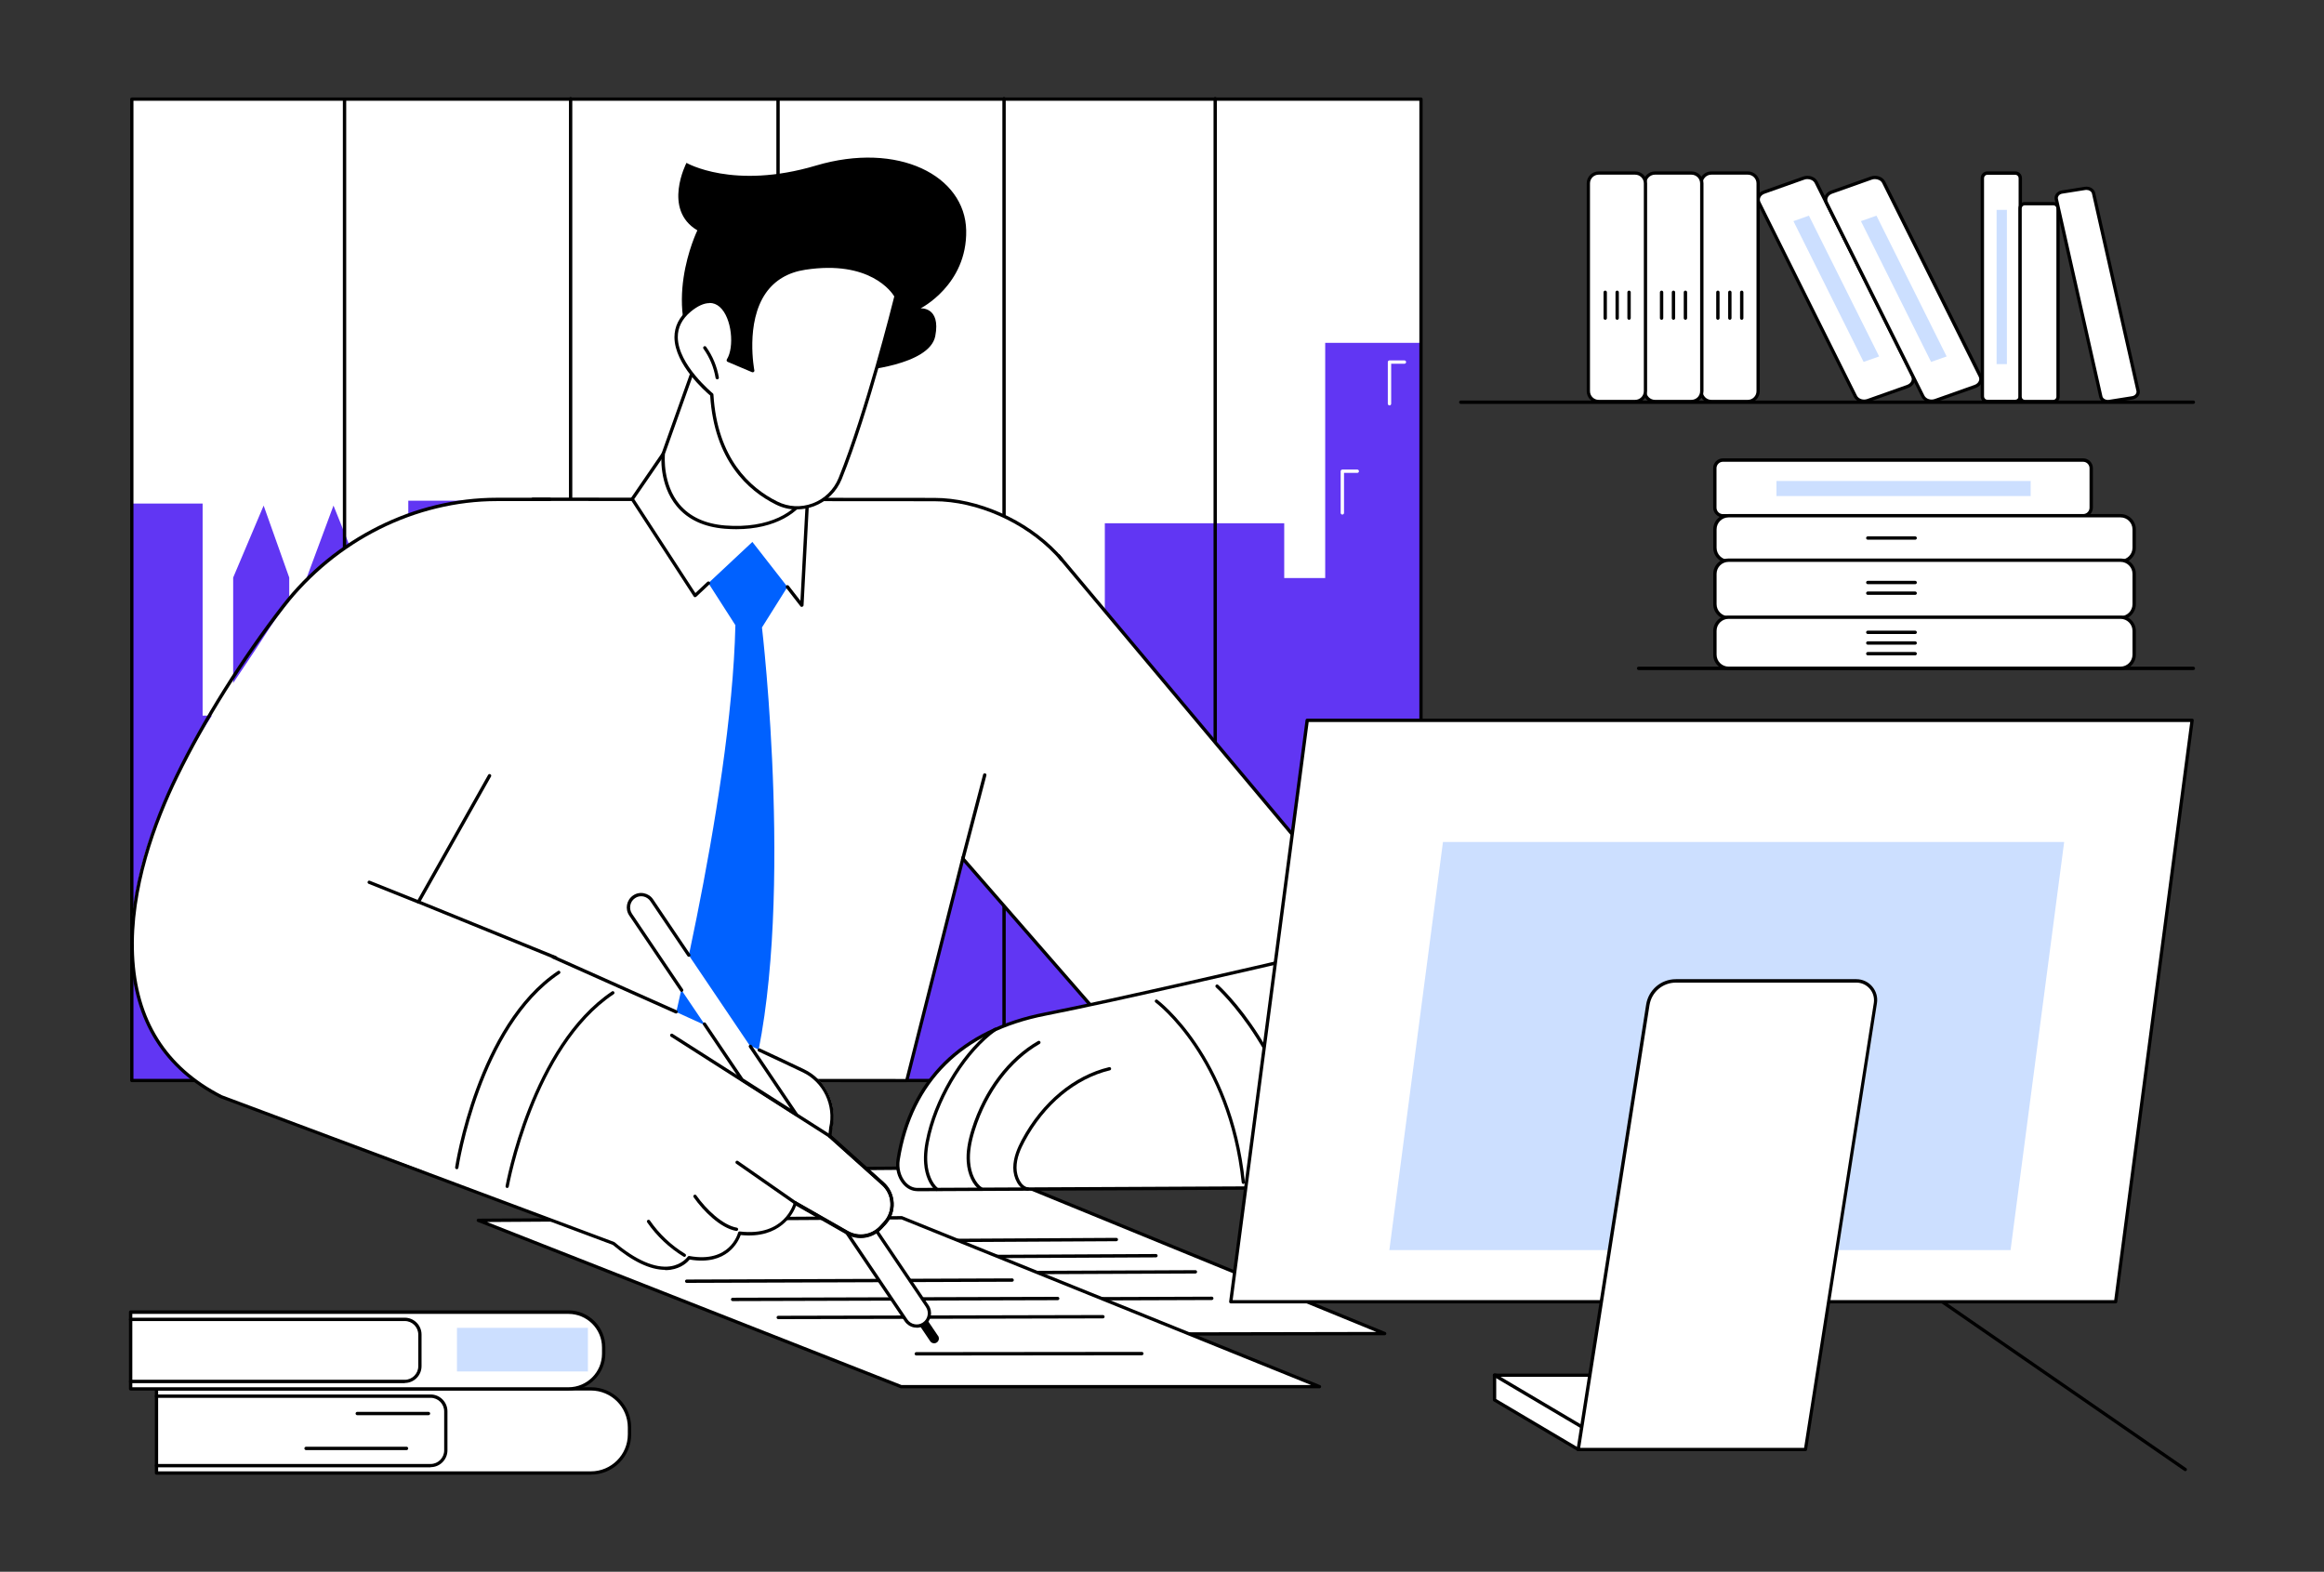
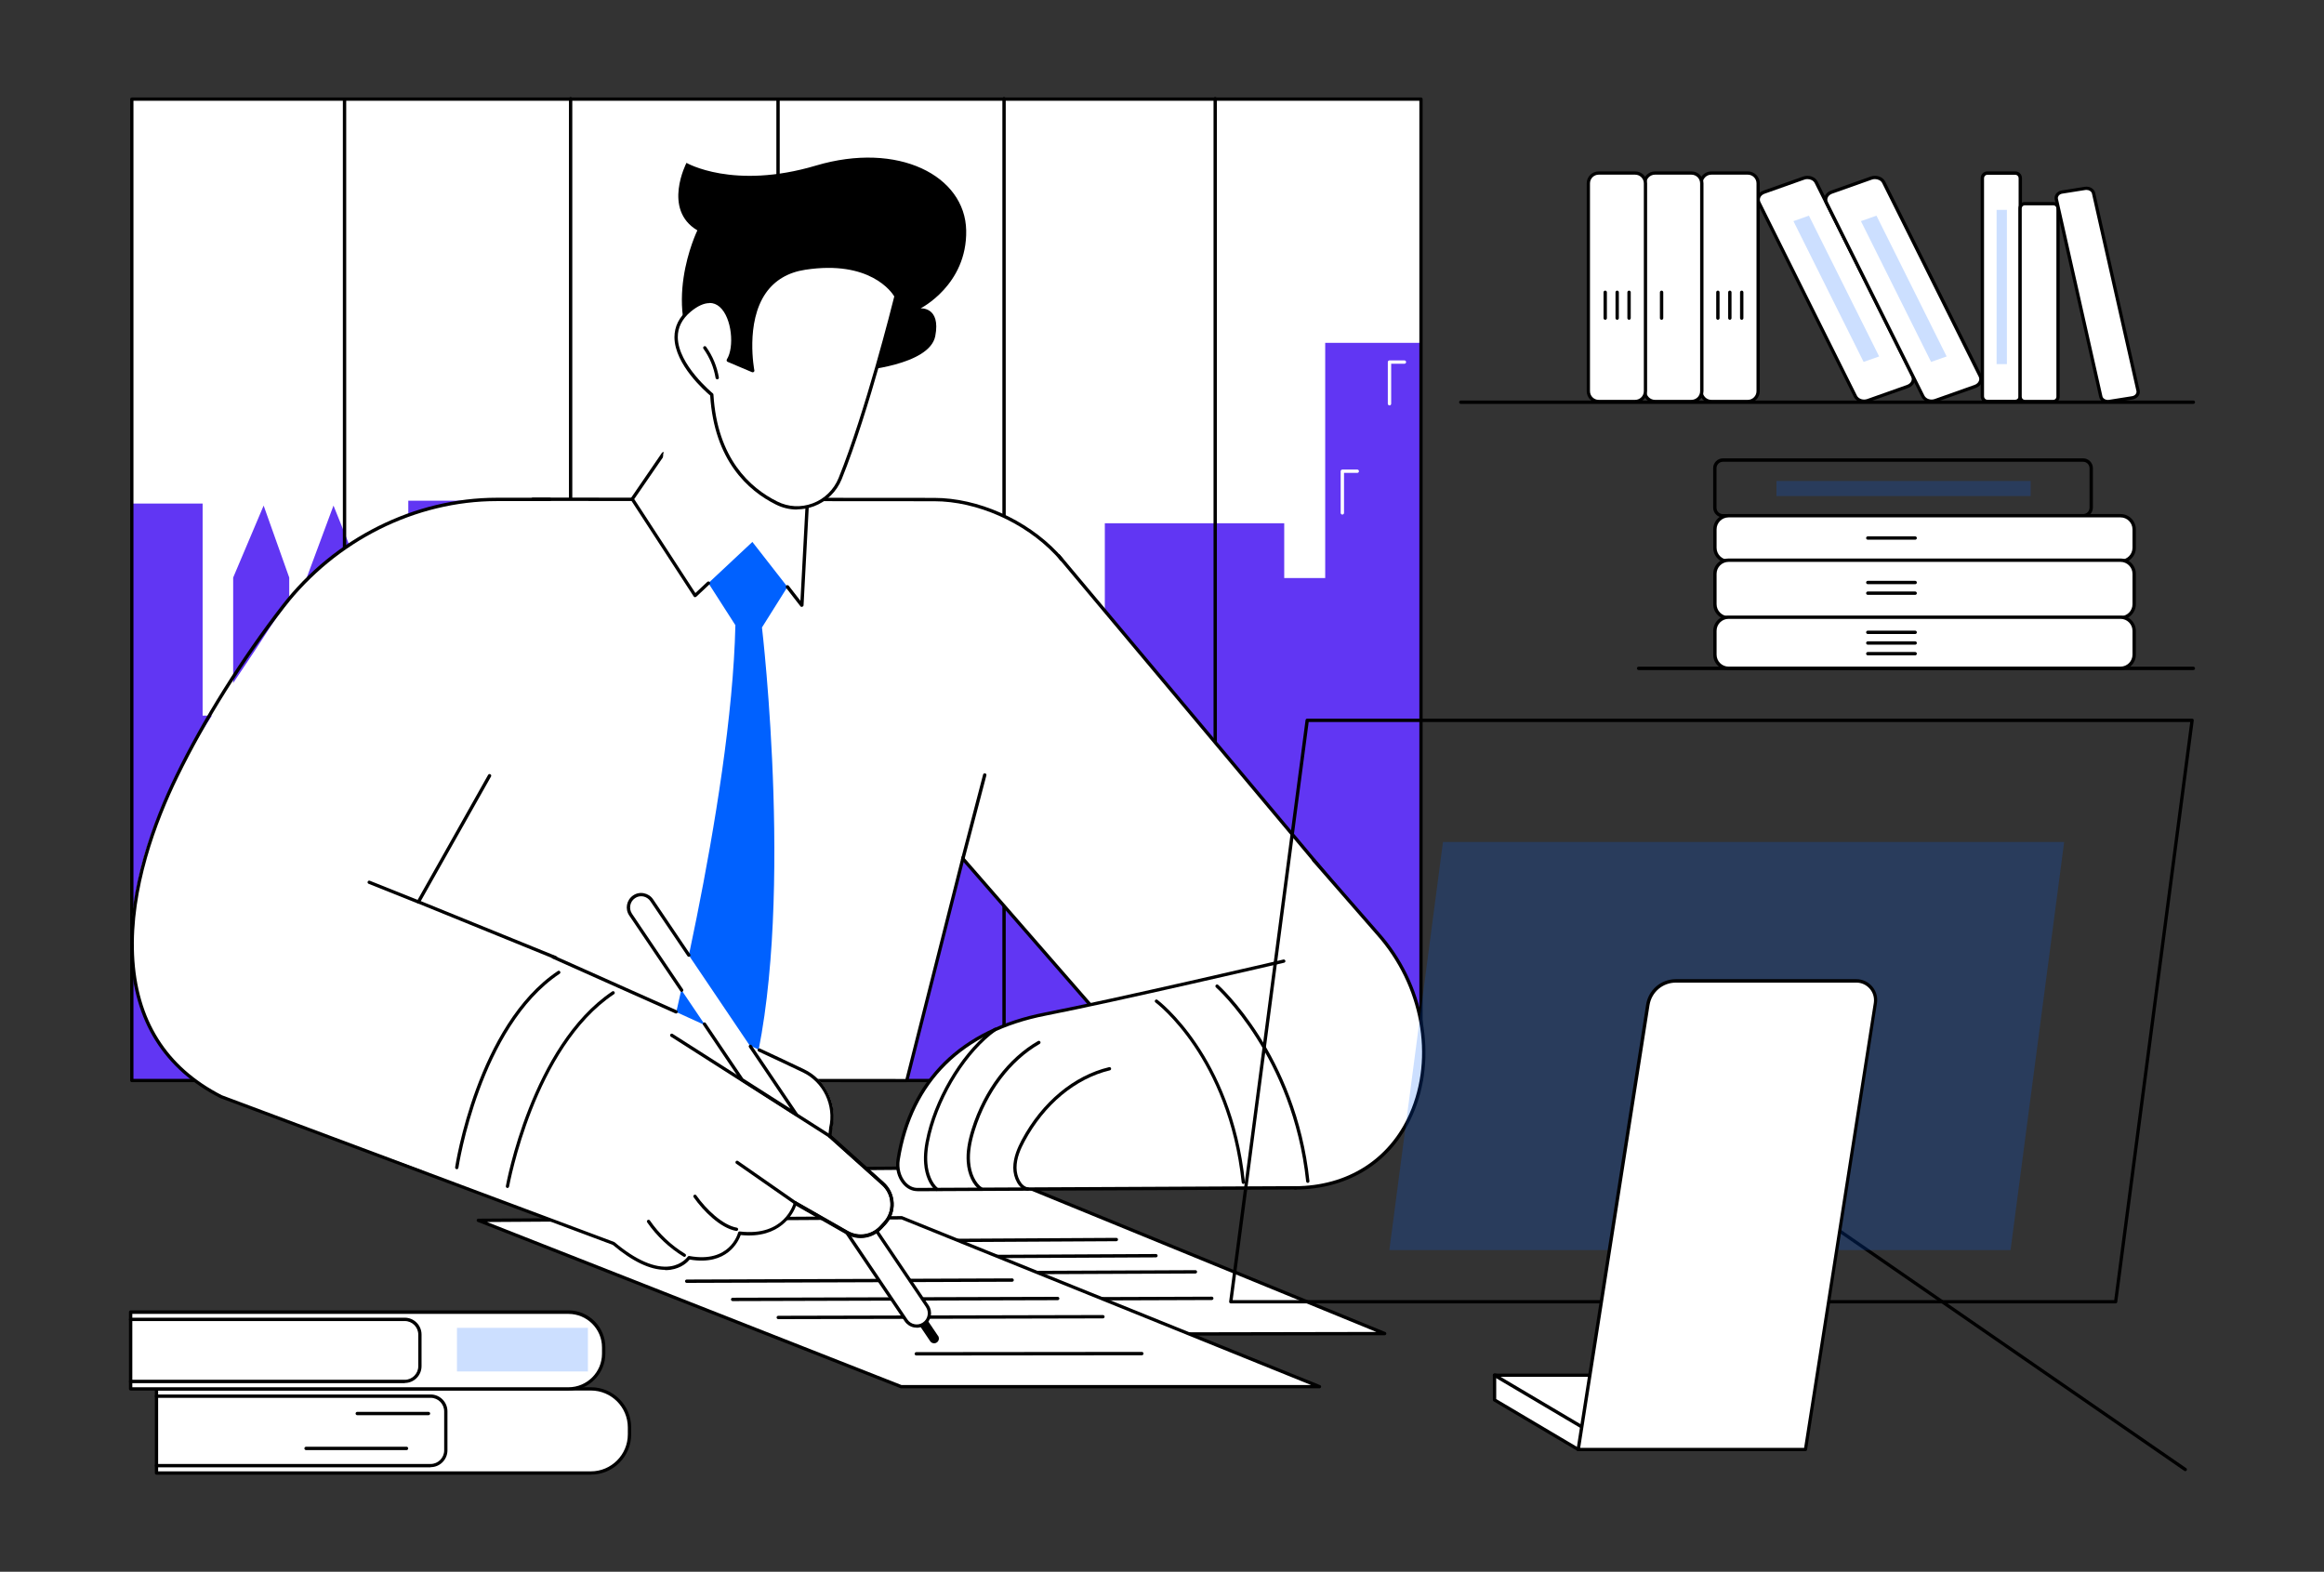
<svg xmlns="http://www.w3.org/2000/svg" id="Capa_1" viewBox="0 0 305.09 206.33">
  <rect x="0" y="0" width="305.09" height="206.33" fill="#333333" stroke="none" />
  <defs>
    <style>
      .cls-1 {
        fill: #6136f3;
      }

      .cls-2 {
        opacity: .2;
      }

      .cls-2, .cls-3 {
        fill: #0061ff;
      }

      .cls-4 {
        fill: #fff;
      }
    </style>
  </defs>
  <g id="Company_accountant">
    <g>
      <rect class="cls-4" x="17.31" y="12.97" width="169.24" height="128.88" />
      <g>
        <polygon class="cls-1" points="186.55 45.01 186.55 141.84 17.26 141.84 17.26 66.1 26.6 66.1 26.6 93.94 30.61 93.94 30.61 75.82 34.61 66.37 37.97 75.82 37.97 94.17 40.27 94.17 40.27 75.82 43.78 66.37 47.58 75.82 47.58 94.48 53.6 94.48 53.6 65.73 79.58 65.73 79.58 81.8 82.74 81.8 82.74 66.15 90.66 66.15 90.66 99.14 98.79 99.14 98.79 87.72 114.42 87.72 114.42 99.56 117.59 99.56 117.59 87.72 133.85 87.72 133.85 96.6 145.04 96.6 145.04 68.69 168.59 68.69 168.59 75.88 173.97 75.88 173.97 45.01 186.55 45.01" />
        <g>
          <path class="cls-4" d="M182.41,53.22c-.12,0-.22-.1-.22-.22v-5.47c0-.12.1-.22.22-.22h1.96c.12,0,.22.1.22.22s-.1.22-.22.22h-1.74v5.25c0,.12-.1.22-.22.22Z" />
          <path class="cls-4" d="M176.22,67.55c-.12,0-.22-.1-.22-.22v-5.47c0-.12.1-.22.22-.22h1.96c.12,0,.22.1.22.22s-.1.22-.22.22h-1.74v5.25c0,.12-.1.22-.22.22Z" />
        </g>
      </g>
      <path d="M186.55,142.06H17.31c-.12,0-.22-.1-.22-.22V13.02c0-.12.1-.22.22-.22h169.24c.06,0,.11.02.15.06s.06.1.06.15v128.83c0,.12-.1.22-.22.22ZM17.52,141.63h168.81V13.23H17.52v128.39Z" />
      <path d="M45.23,142.06c-.12,0-.22-.1-.22-.22V13.1c0-.12.1-.22.22-.22s.22.1.22.22v128.75c0,.12-.1.22-.22.22Z" />
      <path d="M74.91,142.06c-.12,0-.22-.1-.22-.22V12.96c0-.12.1-.22.22-.22s.22.1.22.22v128.88c0,.12-.1.22-.22.22Z" />
      <path d="M102.14,142.06c-.12,0-.22-.1-.22-.22V13.1c0-.12.1-.22.22-.22s.22.1.22.22v128.75c0,.12-.1.22-.22.22Z" />
      <path d="M131.81,142.06c-.12,0-.22-.1-.22-.22V12.96c0-.12.1-.22.22-.22s.22.1.22.22v128.88c0,.12-.1.22-.22.22Z" />
      <path d="M159.53,142.06c-.12,0-.22-.1-.22-.22V12.96c0-.12.1-.22.22-.22s.22.1.22.22v128.88c0,.12-.1.22-.22.22Z" />
    </g>
    <path d="M286.88,193.13s-.09-.01-.12-.04l-61.03-42.12c-.1-.07-.12-.2-.06-.3.07-.1.2-.12.3-.06l61.03,42.12c.1.07.12.2.06.3-.04.06-.11.09-.18.09Z" />
    <g>
      <g>
        <g>
          <polygon class="cls-4" points="181.79 175.07 139.12 175.15 85.4 153.62 128.57 153.28 181.79 175.07" />
          <path d="M139.12,175.37s-.06,0-.08-.02l-53.73-21.53c-.1-.04-.15-.14-.13-.24.02-.1.11-.18.21-.18l43.18-.35s.06,0,.08.02l53.21,21.79c.1.04.15.14.13.24-.02.1-.11.18-.21.18l-42.66.08h0ZM86.5,153.83l52.66,21.1,41.52-.08-52.15-21.36-42.03.34Z" />
        </g>
        <path d="M138.74,170.73c-.12,0-.22-.1-.22-.22,0-.12.1-.22.22-.22l20.34-.07h0c.12,0,.22.1.22.22,0,.12-.1.22-.22.22l-20.34.07h0Z" />
        <path d="M123.99,167.32c-.12,0-.22-.1-.22-.22,0-.12.1-.22.22-.22l32.94-.14h0c.12,0,.22.1.22.22,0,.12-.1.22-.22.22l-32.94.14h0Z" />
        <path d="M118.77,165.22c-.12,0-.22-.1-.22-.22,0-.12.1-.22.22-.22l32.98-.16h0c.12,0,.22.1.22.22,0,.12-.1.22-.22.22l-32.98.16h0Z" />
        <path d="M113.53,163.12c-.12,0-.22-.1-.22-.22,0-.12.1-.22.22-.22l33.02-.18h0c.12,0,.22.1.22.22,0,.12-.1.22-.22.22l-33.02.18h0Z" />
      </g>
      <g>
        <g>
          <polygon class="cls-4" points="173.23 182.03 118.3 182.03 62.8 160.2 118.39 159.86 173.23 182.03" />
          <path d="M173.23,182.25h-54.94s-.05,0-.08-.02l-55.5-21.83c-.1-.04-.15-.14-.13-.24.02-.1.11-.18.21-.18l55.59-.34s.06,0,.08.02l54.84,22.17c.1.04.15.14.13.24-.02.1-.11.18-.21.18ZM118.34,181.82h53.78l-53.76-21.74-54.42.34,54.41,21.4Z" />
        </g>
        <path d="M120.29,177.94c-.12,0-.22-.1-.22-.22,0-.12.1-.22.22-.22l29.61-.03h0c.12,0,.22.1.22.22,0,.12-.1.22-.22.22l-29.61.03h0Z" />
        <path d="M102.17,173.17c-.12,0-.22-.1-.22-.22,0-.12.1-.22.22-.22l42.62-.1h0c.12,0,.22.1.22.22,0,.12-.1.22-.22.22l-42.62.1h0Z" />
        <path d="M96.18,170.8c-.12,0-.22-.1-.22-.22,0-.12.1-.22.22-.22l42.67-.12h0c.12,0,.22.1.22.22,0,.12-.1.22-.22.22l-42.67.12h0Z" />
        <path d="M90.15,168.41c-.12,0-.22-.1-.22-.22,0-.12.1-.22.22-.22l42.72-.15h0c.12,0,.22.1.22.22,0,.12-.1.22-.22.22l-42.72.15h0Z" />
      </g>
    </g>
    <g>
      <g>
        <g>
          <g>
            <polygon class="cls-4" points="138.93 72.92 176.34 117.31 150.77 140.76 126.19 112.49 138.93 72.92" />
            <path d="M146.94,136.51c-.06,0-.12-.03-.16-.07l-20.74-23.8c-.08-.09-.07-.23.02-.31.09-.08.23-.07.31.02l20.62,23.66,28.91-18.69-37.1-44.23c-.08-.09-.07-.23.03-.31.09-.08.23-.07.31.03l37.26,44.42s.06.11.05.17c0,.06-.04.12-.1.15l-29.27,18.92s-.08.03-.12.03Z" />
          </g>
          <g>
            <g>
              <path class="cls-4" d="M180.88,122.48l-8.15-9.41-18.61,16.07-21.23,5.12-.47,21.54,35.85.1c18.35.9,24.42-19.93,12.61-33.43Z" />
              <g>
                <g>
                  <path class="cls-4" d="M168.53,126.16s-22.09,5.15-31.31,6.95c-15.79,3.08-18.57,14.42-19.32,19.11-.32,2.04.91,3.94,2.54,3.93l42.14-.2s15.91-23.84,5.95-29.79Z" />
                  <path d="M120.43,156.37c-.71,0-1.38-.33-1.9-.94-.72-.83-1.03-2.05-.84-3.24,1.66-10.45,8.4-17.12,19.49-19.28,9.11-1.78,31.08-6.9,31.3-6.95.12-.03.23.05.26.16.03.12-.05.23-.16.26-.22.05-22.2,5.17-31.31,6.95-10.89,2.13-17.51,8.67-19.15,18.93-.17,1.07.11,2.15.74,2.89.43.51.99.79,1.57.79h0l49.69-.23h0c.12,0,.22.1.22.22,0,.12-.1.22-.22.22l-49.69.23h-.01Z" />
                </g>
                <path d="M134.93,156.3s-.02,0-.03,0c-1.16-.15-1.88-1.67-1.88-3,0-1.4.59-2.68,1.1-3.65,2.66-4.97,6.85-8.46,11.48-9.56.12-.03.23.04.26.16.03.12-.04.23-.16.26-4.51,1.08-8.6,4.49-11.2,9.35-.49.92-1.06,2.14-1.05,3.44,0,1.15.61,2.45,1.5,2.57.12.02.2.12.19.24-.01.11-.11.19-.22.19Z" />
                <path d="M128.84,156.33s-.08-.01-.12-.04c-1-.65-1.7-2.09-1.81-3.76-.09-1.27.12-2.65.66-4.35,1.61-5.08,4.79-9.28,8.7-11.52.1-.06.24-.02.3.08.06.1.02.24-.08.3-3.82,2.19-6.92,6.3-8.5,11.28-.52,1.65-.73,2.98-.64,4.19.11,1.53.73,2.84,1.62,3.42.1.07.13.2.06.3-.04.06-.11.1-.18.1Z" />
                <path d="M122.97,156.35c-.05,0-.1-.02-.14-.05-.84-.73-1.39-2.02-1.51-3.53-.09-1.15.04-2.38.43-3.98,1.33-5.41,4.93-11.09,8.77-13.83.1-.07.23-.05.3.05.07.1.05.23-.05.3-3.76,2.68-7.29,8.26-8.6,13.57-.38,1.55-.51,2.73-.42,3.84.11,1.38.62,2.59,1.37,3.24.09.08.1.22.02.31-.04.05-.1.07-.16.07Z" />
              </g>
              <path d="M170.02,156.16c-.12,0-.22-.1-.22-.22,0-.12.1-.22.22-.22,6.86-.03,12.33-3.49,15-9.49,3.32-7.45,1.58-16.91-4.31-23.52l-8.42-9.65c-.08-.09-.07-.23.02-.31.09-.08.23-.07.31.02l8.42,9.65c6.01,6.74,7.77,16.38,4.39,23.99-2.74,6.16-8.36,9.72-15.4,9.75h0Z" />
            </g>
            <path d="M163.23,155.42c-.11,0-.2-.08-.22-.19-1.73-16.42-11.22-23.56-11.32-23.63-.1-.07-.12-.21-.05-.3.07-.1.21-.12.3-.05.1.07,9.74,7.32,11.49,23.93.01.12-.07.23-.19.24,0,0-.02,0-.02,0Z" />
            <path d="M171.69,155.28c-.11,0-.2-.08-.22-.19-1.74-16.43-11.74-25.38-11.84-25.47-.09-.08-.1-.22-.02-.31.08-.09.22-.1.31-.02.1.09,10.23,9.15,11.98,25.75.01.12-.07.23-.19.24,0,0-.02,0-.02,0Z" />
          </g>
        </g>
        <g>
          <path class="cls-4" d="M126.45,112.55l-7.4,29.29-73.18-.05,24.1-76.26,52.68.04c6.3,0,12.32,2.89,16.48,7.65l-12.67,39.33Z" />
          <path d="M119.04,142.06l-73.18-.05c-.07,0-.13-.03-.18-.09-.04-.06-.05-.13-.03-.19l24.1-76.26c.03-.09.11-.15.21-.15h0l52.68.04c5.72,0,12.08,2.81,16.21,7.17.16.17.31.35.45.52.06.08.12.15.19.22.08.09.07.23-.02.31-.09.08-.23.07-.31-.02-.06-.07-.13-.15-.19-.23-.14-.17-.28-.34-.44-.5-4.05-4.27-10.29-7.03-15.89-7.03l-52.52-.04-23.97,75.83,72.72.05,7.36-29.13c.03-.12.15-.19.26-.16.12.03.19.15.16.26l-7.4,29.29c-.02.1-.11.16-.21.16Z" />
        </g>
        <path class="cls-3" d="M99.09,70.25l4.52,6.42-3.58,5.7s4.49,38-1.45,59.81l-5.9,6.04-5.92-6.98s9.26-35.72,9.78-59.17l-3.72-5.8,6.27-6.02Z" />
        <g>
          <path class="cls-4" d="M77.08,128.04l-22.11-9.72,14.81-27.77,2.18-24.97-8.2.18c-10.97,0-21.94,6.52-28.68,17.15-3.89,6.14-8.7,12.38-12.81,20.84-7.12,14.66-8.17,32.4,6.91,40.27l26.59,9.75,21.32-25.71Z" />
          <path d="M72.93,125.94s-.06,0-.08-.02l-18.01-7.33c-.06-.02-.1-.07-.12-.13-.02-.06-.01-.12.02-.18l9.34-16.56c.06-.1.19-.14.3-.08.1.06.14.19.08.3l-9.22,16.35,17.79,7.23c.11.05.16.17.12.28-.03.08-.12.14-.2.14Z" />
          <path d="M54.95,118.63s-.05,0-.08-.02l-6.48-2.59c-.11-.04-.17-.17-.12-.28.04-.11.17-.17.28-.12l6.48,2.59c.11.04.17.17.12.28-.03.09-.12.14-.2.14Z" />
          <g>
            <g>
              <path d="M123.14,175.36l-3.35-4.96c-.39.3-.93.34-1.37.09l-.12-.07,3.81,5.64c.1.15.25.24.41.27.16.03.32,0,.46-.1.29-.19.36-.58.17-.87Z" />
              <g>
                <path class="cls-4" d="M121.72,171.44l-8.98-13.31c-1.05.8-2.5.92-3.69.25l-.32-.18,10.22,15.13c.26.39.66.63,1.09.71.42.08.86,0,1.24-.26.77-.52.97-1.57.45-2.34Z" />
                <path d="M120.34,174.29c-.11,0-.23-.01-.34-.03-.5-.09-.94-.38-1.23-.8l-10.22-15.13c-.06-.08-.05-.2.02-.27.07-.07.18-.09.27-.04l.32.18c1.09.62,2.45.53,3.45-.23.05-.04.11-.05.17-.04.06,0,.11.04.14.09l8.98,13.31c.59.87.36,2.05-.5,2.64-.32.22-.68.33-1.06.33ZM109.39,158.79l9.74,14.43c.22.33.56.55.95.62.38.07.76-.01,1.08-.23.67-.45.84-1.37.39-2.04l-8.86-13.12c-.98.65-2.21.77-3.29.34Z" />
              </g>
            </g>
            <path class="cls-4" d="M72.69,125.68c10.41,4.47,15.12,6.79,32.95,14.85,2.83,1.28,4.29,4.47,3.59,7.52l-.28,1.09,6.95,6.23c1.52,1.36,1.63,3.7.25,5.2l-.49.53c-1.14,1.24-2.99,1.53-4.45.69l-6.8-3.88s-1.18,4.66-7.3,3.93c0,0-1.07,4.24-6.64,3.22,0,0-2.78,4.18-9.91-1.84l-25.05-9.46s17.24-25.05,17.18-28.08Z" />
            <path d="M113,162.48c-.65,0-1.3-.17-1.9-.51l-6.8-3.88c-.1-.06-.14-.19-.08-.3.06-.1.19-.14.3-.08l6.8,3.88c1.38.79,3.1.52,4.18-.65l.49-.53c.63-.68.95-1.57.9-2.49-.04-.93-.45-1.78-1.14-2.39l-6.95-6.23c-.09-.08-.1-.22-.02-.31.08-.09.22-.1.31-.02l6.95,6.23c.78.7,1.23,1.65,1.28,2.7.05,1.04-.31,2.04-1.02,2.81l-.49.53c-.75.81-1.78,1.24-2.82,1.24Z" />
            <path d="M89.84,164.99s-.08-.01-.11-.03c-1.87-1.14-3.52-2.69-4.77-4.5-.07-.1-.04-.23.06-.3.1-.07.23-.04.3.06,1.21,1.76,2.81,3.27,4.63,4.38.1.06.14.2.07.3-.04.07-.11.1-.19.1Z" />
            <path d="M96.68,161.59s-.03,0-.04,0c-2.09-.38-4.31-2.62-5.58-4.42-.07-.1-.05-.23.05-.3.1-.07.23-.05.3.05,1.32,1.87,3.47,3.91,5.31,4.24.12.02.2.13.18.25-.02.1-.11.18-.21.18Z" />
            <path d="M108.94,149.36s-.08-.01-.12-.03l-20.75-13.24c-.1-.06-.13-.2-.07-.3.06-.1.2-.13.3-.07l20.75,13.24c.1.06.13.2.07.3-.04.07-.11.1-.18.1Z" />
            <path d="M104.41,158.13s-.09-.01-.12-.04l-7.65-5.33c-.1-.07-.12-.2-.05-.3.07-.1.2-.12.3-.05l7.65,5.33c.1.07.12.2.05.3-.04.06-.11.09-.18.09Z" />
            <path d="M87.32,166.7c-1.98,0-4.29-1.1-6.88-3.28l-51.47-19.25s-.02,0-.02,0c-7.45-3.8-11.42-10.13-11.79-18.82-.38-8.75,2.97-17.63,5.84-23.54,3.55-7.31,8.66-15.46,14.01-22.36,6.86-8.84,17.41-14.11,28.23-14.11h6.92s0,0,0,0c.12,0,.22.1.22.22,0,.12-.1.22-.22.22h-6.92c-10.68,0-21.11,5.22-27.88,13.95-5.34,6.88-10.43,15-13.97,22.28-2.85,5.86-6.17,14.67-5.79,23.33.37,8.52,4.25,14.72,11.54,18.44l51.49,19.26s.05.02.06.04c2.78,2.34,5.29,3.43,7.27,3.16,1.6-.22,2.31-1.26,2.32-1.27.05-.07.14-.11.22-.09,5.3.97,6.35-2.9,6.39-3.06.03-.11.13-.18.24-.16,5.85.7,7.02-3.59,7.07-3.77.02-.07.06-.12.13-.15.06-.03.13-.02.19.01l6.8,3.88c1.38.79,3.1.52,4.18-.65l.49-.53c.63-.68.95-1.57.9-2.49-.04-.93-.45-1.78-1.14-2.39l-6.95-6.23c-.05-.05-.08-.12-.07-.19l.12-1.09s0-.02,0-.02c.68-2.93-.78-5.98-3.47-7.27-1.87-.89-3.77-1.79-5.8-2.73-.11-.05-.16-.18-.11-.29.05-.11.18-.16.29-.11,2.03.94,3.93,1.84,5.8,2.73,2.87,1.37,4.43,4.63,3.71,7.75l-.11.97,6.87,6.16c.78.7,1.23,1.65,1.28,2.7.05,1.04-.31,2.04-1.02,2.81l-.49.53c-1.22,1.32-3.16,1.62-4.72.74l-6.57-3.75c-.37.99-2.04,4.39-7.27,3.85-.29.82-1.77,4.06-6.7,3.22-.25.31-1.05,1.13-2.52,1.34-.23.03-.47.05-.71.05Z" />
            <path d="M88.75,133.05s-.06,0-.09-.02c-2.27-1.01-4.51-2.01-6.73-3-3.24-1.44-6.3-2.8-9.39-4.19-.11-.05-.16-.18-.11-.29.05-.11.18-.16.29-.11,3.09,1.39,6.15,2.75,9.39,4.19,2.22.99,4.47,1.98,6.73,3,.11.05.16.18.11.29-.04.08-.12.13-.2.13Z" />
            <g>
              <path class="cls-4" d="M85.56,118.18c-.52-.77-1.56-.97-2.33-.45-.77.52-.97,1.57-.45,2.34l14.62,21.66,7.11,4.54-18.96-28.09Z" />
              <path d="M104.52,146.49s-.08-.01-.12-.03l-7.11-4.54s-.05-.04-.06-.06l-4.93-7.31c-.07-.1-.04-.23.06-.3.1-.07.23-.04.3.06l4.91,7.27,6.19,3.95-5.43-8.05c-.07-.1-.04-.23.06-.3.1-.07.24-.04.3.06l6.02,8.92c.06.09.05.2-.02.27-.04.04-.1.07-.16.07Z" />
              <path d="M89.49,130.21c-.07,0-.14-.03-.18-.1l-6.7-9.92c-.59-.87-.36-2.05.5-2.64.42-.29.92-.39,1.42-.29.5.1.93.38,1.21.8l4.87,7.21c.07.1.04.23-.06.3-.1.07-.23.04-.3-.06l-4.87-7.21c-.22-.32-.55-.54-.93-.62-.38-.07-.77,0-1.09.23-.67.45-.84,1.37-.39,2.04l6.7,9.92c.07.1.04.23-.06.3-.04.03-.08.04-.12.04Z" />
            </g>
          </g>
          <path d="M59.96,153.48s-.02,0-.03,0c-.12-.02-.2-.13-.18-.25.03-.19,2.85-18.66,13.48-25.76.1-.07.24-.04.3.06.07.1.04.24-.06.3-10.46,7-13.26,25.28-13.29,25.47-.02.11-.11.19-.21.19Z" />
-           <path d="M66.59,155.95s-.03,0-.04,0c-.12-.02-.2-.13-.18-.25.03-.18,3.34-18.44,13.96-25.55.1-.07.23-.04.3.06.07.1.04.24-.06.3-10.47,7-13.74,25.08-13.78,25.26-.02.11-.11.18-.21.18Z" />
+           <path d="M66.59,155.95c-.12-.02-.2-.13-.18-.25.03-.18,3.34-18.44,13.96-25.55.1-.07.23-.04.3.06.07.1.04.24-.06.3-10.47,7-13.74,25.08-13.78,25.26-.02.11-.11.18-.21.18Z" />
        </g>
        <g>
          <polygon class="cls-4" points="105.26 79.46 98.77 71.14 91.24 78.19 82.99 65.52 87.07 59.57 101.54 60.7 105.95 66.44 105.26 79.46" />
          <path d="M105.26,79.68c-.07,0-.13-.03-.17-.08l-1.89-2.43c-.07-.09-.06-.23.04-.31.09-.07.23-.06.31.04l1.53,1.97.66-12.36-4.3-5.6-14.25-1.11-3.93,5.72,8.03,12.33,1.56-1.46c.09-.08.23-.08.31,0,.08.09.08.23-.01.31l-1.75,1.64s-.11.06-.17.06c-.06,0-.12-.04-.16-.1l-8.25-12.67c-.05-.07-.05-.17,0-.24l4.08-5.95c.04-.06.12-.1.2-.09l14.47,1.12c.06,0,.12.04.16.08l4.41,5.74s.05.09.04.14l-.69,13.02c0,.09-.07.17-.15.2-.02,0-.04,0-.07,0Z" />
        </g>
        <path d="M126.39,113.01s-.04,0-.06,0c-.12-.03-.19-.15-.16-.27l2.89-11.06c.03-.12.15-.19.27-.16.12.03.19.15.16.27l-2.89,11.06c-.03.1-.11.16-.21.16Z" />
      </g>
      <g>
        <g>
          <path class="cls-4" d="M93.44,41.7l-6.37,17.87s-.94,8.89,8.11,9.62c9.05.73,12.55-5.21,10.42-7.15l-12.15-20.34Z" />
-           <path d="M96.67,69.47c-.49,0-.99-.02-1.51-.06-2.75-.22-4.87-1.21-6.31-2.94-2.39-2.88-2.02-6.76-2-6.92,0-.02,0-.03.01-.05l6.37-17.87c.03-.08.1-.14.18-.14.08,0,.16.03.21.1l12.14,20.31c.73.69.86,1.8.34,2.98-1.03,2.37-4.31,4.59-9.44,4.59ZM87.29,59.62c-.03.33-.28,3.95,1.9,6.58,1.36,1.63,3.38,2.57,6,2.78,5.78.46,9.45-1.81,10.51-4.27.44-1.02.34-1.96-.26-2.51-.02-.01-.03-.03-.04-.05l-11.92-19.94-6.2,17.41Z" />
        </g>
        <path d="M112.78,48.68s9.25-.69,10-4.56c.75-3.87-1.93-3.64-1.93-3.64,0,0,6.13-3.08,5.99-10.24-.14-7.16-8.91-11.72-19.74-8.5s-16.98-.36-16.98-.36c0,0-3.19,6.13,1.43,8.86,0,0-5.14,10.53.92,18.12,6.06,7.59,20.3.32,20.3.32Z" />
        <g>
          <path class="cls-4" d="M105.69,35.2c-9.29,1.42-6.88,13.47-6.88,13.47l-3.21-1.36c1.61-2.52,0-10.8-5.08-6.56-5.27,4.4,2.91,11.05,2.91,11.05.5,8.37,4.72,12.33,8.49,14.21,3.18,1.59,7.02.11,8.36-3.19,3.67-9.09,7.34-23.96,7.34-23.96,0,0-2.64-5.09-11.93-3.68Z" />
          <path d="M104.62,66.89c-.96,0-1.91-.22-2.79-.67-3.63-1.81-8.06-5.77-8.6-14.3-.62-.52-4.66-4.05-4.69-7.64,0-1.42.61-2.66,1.85-3.69,2.15-1.8,3.57-1.32,4.38-.61,1.71,1.51,2.09,5.38,1.15,7.22l2.62,1.11c-.23-1.47-.8-6.59,1.66-10.11,1.24-1.78,3.08-2.86,5.47-3.23l.03.22-.03-.22c9.34-1.42,12.13,3.74,12.16,3.79.02.05.03.1.02.15-.04.15-3.71,14.99-7.35,23.99-.66,1.64-1.99,2.94-3.64,3.56-.73.27-1.48.41-2.23.41ZM93.14,39.79c-.73,0-1.57.38-2.47,1.13-1.13.95-1.7,2.07-1.69,3.35.03,3.61,4.56,7.33,4.6,7.37.05.04.08.1.08.16.5,8.39,4.82,12.26,8.37,14.03,1.47.74,3.13.82,4.67.24,1.54-.58,2.77-1.79,3.39-3.32,3.48-8.61,7.01-22.62,7.31-23.84-.36-.59-3.24-4.78-11.67-3.5-2.26.34-4,1.37-5.18,3.04-2.73,3.9-1.53,10.11-1.52,10.17.02.08-.01.16-.08.21-.06.05-.15.06-.22.03l-3.21-1.36c-.06-.02-.1-.07-.12-.14-.02-.06-.01-.13.02-.18,1-1.57.68-5.46-.94-6.89-.4-.35-.85-.52-1.34-.52Z" />
        </g>
        <path d="M94.15,49.79c-.1,0-.2-.08-.21-.18-.23-1.38-.78-2.7-1.59-3.83-.07-.1-.05-.23.05-.3.1-.07.23-.05.3.05.85,1.19,1.43,2.58,1.67,4.02.02.12-.06.23-.18.25-.01,0-.02,0-.04,0Z" />
      </g>
    </g>
    <g>
      <g>
        <g>
          <path class="cls-4" d="M25.61,182.32h57.03v11.04H25.61c-2.8,0-5.07-2.27-5.07-5.07v-.91c0-2.8,2.27-5.07,5.07-5.07Z" transform="translate(103.19 375.69) rotate(180)" />
          <path d="M77.58,193.59H20.55c-.12,0-.22-.1-.22-.22v-11.04c0-.12.1-.22.22-.22h57.03c2.91,0,5.28,2.37,5.28,5.28v.91c0,2.91-2.37,5.28-5.28,5.28ZM20.76,193.15h56.81c2.67,0,4.85-2.17,4.85-4.85v-.91c0-2.67-2.17-4.85-4.85-4.85H20.76v10.61Z" />
        </g>
        <path d="M56.53,192.62H20.55c-.12,0-.22-.1-.22-.22s.1-.22.22-.22h35.99c.97,0,1.77-.8,1.77-1.78v-5.12c0-.98-.79-1.78-1.77-1.78H20.55c-.12,0-.22-.1-.22-.22s.1-.22.22-.22h35.99c1.21,0,2.2.99,2.2,2.21v5.12c0,1.22-.99,2.21-2.2,2.21Z" />
        <path d="M56.25,185.78h-9.35c-.12,0-.22-.1-.22-.22s.1-.22.22-.22h9.35c.12,0,.22.1.22.22s-.1.22-.22.22Z" />
        <path d="M53.37,190.36h-13.19c-.12,0-.22-.1-.22-.22s.1-.22.22-.22h13.19c.12,0,.22.1.22.22s-.1.22-.22.22Z" />
      </g>
      <g>
        <g>
          <path class="cls-4" d="M21.77,172.25h57.48v10.08H21.77c-2.55,0-4.62-2.07-4.62-4.62v-.83c0-2.55,2.07-4.62,4.62-4.62Z" transform="translate(96.4 354.57) rotate(180)" />
          <path d="M74.63,182.54H17.15c-.12,0-.22-.1-.22-.22v-10.08c0-.12.1-.22.22-.22h57.48c2.67,0,4.84,2.17,4.84,4.84v.83c0,2.67-2.17,4.84-4.84,4.84ZM17.37,182.11h57.26c2.43,0,4.4-1.98,4.4-4.4v-.83c0-2.43-1.98-4.4-4.4-4.4H17.37v9.64Z" />
        </g>
        <path d="M53.14,181.57H17.15c-.12,0-.22-.1-.22-.22s.1-.22.22-.22h35.99c.97,0,1.77-.8,1.77-1.78v-4.15c0-.98-.79-1.78-1.77-1.78H17.15c-.12,0-.22-.1-.22-.22s.1-.22.22-.22h35.99c1.21,0,2.2.99,2.2,2.21v4.15c0,1.22-.99,2.21-2.2,2.21Z" />
        <rect class="cls-2" x="59.99" y="174.31" width="17.19" height="5.73" />
      </g>
    </g>
    <g>
      <path d="M287.94,53.02h-96.17c-.12,0-.22-.1-.22-.22s.1-.22.22-.22h96.17c.12,0,.22.1.22.22s-.1.22-.22.22Z" />
      <path d="M287.94,87.96h-72.83c-.12,0-.22-.1-.22-.22s.1-.22.22-.22h72.83c.12,0,.22.1.22.22s-.1.22-.22.22Z" />
      <g>
        <g>
          <g>
            <rect class="cls-4" x="260.24" y="22.72" width="4.98" height="29.98" rx=".66" ry=".66" />
            <path d="M264.56,52.92h-3.66c-.48,0-.88-.39-.88-.88v-28.66c0-.48.39-.88.88-.88h3.66c.48,0,.88.39.88.88v28.66c0,.48-.39.88-.88.88ZM260.9,22.94c-.24,0-.44.2-.44.44v28.66c0,.24.2.44.44.44h3.66c.24,0,.44-.2.44-.44v-28.66c0-.24-.2-.44-.44-.44h-3.66Z" />
          </g>
          <rect class="cls-2" x="262.11" y="27.55" width="1.35" height="20.25" />
        </g>
        <g>
          <rect class="cls-4" x="265.19" y="26.73" width="4.98" height="25.97" rx=".61" ry=".61" />
          <path d="M269.56,52.92h-3.75c-.46,0-.83-.37-.83-.83v-24.74c0-.46.37-.83.83-.83h3.75c.46,0,.83.37.83.83v24.74c0,.46-.37.83-.83.83ZM265.81,26.95c-.22,0-.4.18-.4.4v24.74c0,.22.18.4.4.4h3.75c.22,0,.4-.18.4-.4v-24.74c0-.22-.18-.4-.4-.4h-3.75Z" />
        </g>
        <g>
          <path class="cls-4" d="M279.93,52.23l-3.03.48c-.51.08-1.01-.2-1.11-.63l-5.84-25.93c-.1-.43.24-.85.75-.93l3.03-.48c.51-.08,1.01.2,1.11.63l5.84,25.93c.1.43-.24.85-.75.93Z" />
          <path d="M276.72,52.94c-.54,0-1.03-.34-1.14-.82l-5.84-25.93c-.06-.24,0-.5.14-.71.17-.25.46-.43.79-.48l3.03-.48c.62-.1,1.23.26,1.35.8l5.84,25.93c.06.24,0,.5-.14.71-.17.25-.46.43-.79.48h0l-3.03.48c-.07.01-.14.02-.21.02ZM273.91,24.93s-.09,0-.14.01l-3.03.48c-.21.03-.4.14-.5.3-.05.08-.11.21-.08.37l5.84,25.93c.07.32.46.53.86.47l3.03-.48c.21-.03.4-.14.5-.3.05-.08.11-.21.08-.37l-5.84-25.93c-.06-.28-.38-.48-.72-.48ZM279.93,52.23h0,0Z" />
        </g>
        <g>
          <g>
            <path class="cls-4" d="M250.43,50.73l-5.22,1.85c-.63.22-1.37-.03-1.63-.56l-12.67-25.42c-.27-.54.03-1.15.67-1.38l5.22-1.85c.63-.22,1.37.03,1.63.56l12.67,25.42c.27.54-.03,1.15-.67,1.38Z" />
            <path d="M244.73,52.87c-.57,0-1.11-.29-1.35-.76l-12.67-25.42c-.15-.29-.16-.62-.04-.92.14-.34.44-.62.83-.75l5.22-1.85c.73-.26,1.59.04,1.9.67l12.67,25.42c.15.29.16.62.04.92-.14.34-.44.62-.83.75l-5.22,1.85c-.18.06-.37.09-.55.09ZM237.28,23.51c-.14,0-.28.02-.41.07l-5.22,1.85c-.27.1-.48.28-.57.51-.08.19-.07.38.02.57l12.67,25.42c.22.44.83.64,1.36.45l5.22-1.85c.27-.1.48-.28.57-.51.08-.19.07-.38-.02-.57l-12.67-25.42c-.16-.33-.55-.52-.95-.52Z" />
          </g>
          <polygon class="cls-2" points="246.69 46.79 244.65 47.51 235.44 29.03 237.47 28.31 246.69 46.79" />
        </g>
        <g>
          <g>
            <path class="cls-4" d="M259.29,50.73l-5.22,1.85c-.63.22-1.37-.03-1.63-.56l-12.67-25.42c-.27-.54.03-1.15.67-1.38l5.22-1.85c.63-.22,1.37.03,1.63.56l12.67,25.42c.27.54-.03,1.15-.67,1.38Z" />
            <path d="M253.6,52.87c-.57,0-1.11-.29-1.35-.76l-12.67-25.42c-.15-.29-.16-.62-.04-.92.14-.34.44-.62.83-.75l5.22-1.85c.73-.26,1.59.04,1.9.67l12.67,25.42c.15.29.16.62.04.92-.14.34-.44.62-.83.75l-5.22,1.85c-.18.06-.37.09-.55.09ZM246.14,23.51c-.14,0-.28.02-.41.07l-5.22,1.85c-.27.1-.48.28-.57.51-.08.19-.07.38.02.57l12.67,25.42c.22.44.83.64,1.36.45l5.22-1.85c.27-.1.48-.28.57-.51.08-.19.07-.38-.02-.57l-12.67-25.42c-.16-.33-.55-.52-.95-.52Z" />
          </g>
          <polygon class="cls-2" points="255.55 46.79 253.51 47.51 244.3 29.03 246.34 28.31 255.55 46.79" />
        </g>
        <g>
          <g>
            <rect class="cls-4" x="223.3" y="22.72" width="7.5" height="29.99" rx="1.35" ry="1.35" />
            <path d="M229.45,52.92h-4.79c-.87,0-1.57-.71-1.57-1.57v-27.28c0-.87.71-1.57,1.57-1.57h4.79c.87,0,1.57.71,1.57,1.57v27.28c0,.87-.71,1.57-1.57,1.57ZM224.66,22.93c-.63,0-1.14.51-1.14,1.14v27.28c0,.63.51,1.14,1.14,1.14h4.79c.63,0,1.14-.51,1.14-1.14v-27.28c0-.63-.51-1.14-1.14-1.14h-4.79Z" />
          </g>
          <g>
            <path d="M225.52,41.98c-.12,0-.22-.1-.22-.22v-3.39c0-.12.1-.22.22-.22s.22.1.22.22v3.39c0,.12-.1.22-.22.22Z" />
            <path d="M227.09,41.98c-.12,0-.22-.1-.22-.22v-3.39c0-.12.1-.22.22-.22s.22.1.22.22v3.39c0,.12-.1.22-.22.22Z" />
            <path d="M228.65,41.98c-.12,0-.22-.1-.22-.22v-3.39c0-.12.1-.22.22-.22s.22.1.22.22v3.39c0,.12-.1.22-.22.22Z" />
          </g>
        </g>
        <g>
          <g>
            <rect class="cls-4" x="215.91" y="22.72" width="7.5" height="29.99" rx="1.35" ry="1.35" />
            <path d="M222.06,52.92h-4.79c-.87,0-1.57-.71-1.57-1.57v-27.28c0-.87.71-1.57,1.57-1.57h4.79c.87,0,1.57.71,1.57,1.57v27.28c0,.87-.71,1.57-1.57,1.57ZM217.26,22.93c-.63,0-1.14.51-1.14,1.14v27.28c0,.63.51,1.14,1.14,1.14h4.79c.63,0,1.14-.51,1.14-1.14v-27.28c0-.63-.51-1.14-1.14-1.14h-4.79Z" />
          </g>
          <g>
            <path d="M218.13,41.98c-.12,0-.22-.1-.22-.22v-3.39c0-.12.1-.22.22-.22s.22.1.22.22v3.39c0,.12-.1.22-.22.22Z" />
-             <path d="M219.69,41.98c-.12,0-.22-.1-.22-.22v-3.39c0-.12.1-.22.22-.22s.22.1.22.22v3.39c0,.12-.1.22-.22.22Z" />
-             <path d="M221.26,41.98c-.12,0-.22-.1-.22-.22v-3.39c0-.12.1-.22.22-.22s.22.1.22.22v3.39c0,.12-.1.22-.22.22Z" />
          </g>
        </g>
        <g>
          <g>
            <rect class="cls-4" x="208.51" y="22.72" width="7.5" height="29.99" rx="1.35" ry="1.35" />
            <path d="M214.66,52.92h-4.79c-.87,0-1.57-.71-1.57-1.57v-27.28c0-.87.71-1.57,1.57-1.57h4.79c.87,0,1.57.71,1.57,1.57v27.28c0,.87-.71,1.57-1.57,1.57ZM209.87,22.93c-.63,0-1.14.51-1.14,1.14v27.28c0,.63.51,1.14,1.14,1.14h4.79c.63,0,1.14-.51,1.14-1.14v-27.28c0-.63-.51-1.14-1.14-1.14h-4.79Z" />
          </g>
          <g>
            <path d="M210.73,41.98c-.12,0-.22-.1-.22-.22v-3.39c0-.12.1-.22.22-.22s.22.1.22.22v3.39c0,.12-.1.22-.22.22Z" />
            <path d="M212.3,41.98c-.12,0-.22-.1-.22-.22v-3.39c0-.12.1-.22.22-.22s.22.1.22.22v3.39c0,.12-.1.22-.22.22Z" />
            <path d="M213.86,41.98c-.12,0-.22-.1-.22-.22v-3.39c0-.12.1-.22.22-.22s.22.1.22.22v3.39c0,.12-.1.22-.22.22Z" />
          </g>
        </g>
      </g>
      <g>
        <g>
-           <rect class="cls-4" x="246.18" y="39.35" width="7.3" height="49.4" rx="1.06" ry="1.06" transform="translate(313.88 -185.78) rotate(90)" />
          <path d="M273.47,67.92h-47.29c-.7,0-1.28-.57-1.28-1.28v-5.19c0-.7.57-1.28,1.28-1.28h47.29c.7,0,1.28.57,1.28,1.28v5.19c0,.7-.57,1.28-1.28,1.28ZM226.18,60.62c-.46,0-.84.38-.84.84v5.19c0,.46.38.84.84.84h47.29c.46,0,.84-.38.84-.84v-5.19c0-.46-.38-.84-.84-.84h-47.29Z" />
        </g>
        <rect class="cls-2" x="233.21" y="63.14" width="33.37" height="1.98" />
      </g>
      <g>
        <g>
          <rect class="cls-4" x="249.65" y="43.18" width="6" height="55.04" rx="1.79" ry="1.79" transform="translate(323.35 -181.94) rotate(90)" />
          <path d="M278.38,73.92h-51.46c-1.11,0-2.01-.9-2.01-2.01v-2.42c0-1.11.9-2.01,2.01-2.01h51.46c1.11,0,2.01.9,2.01,2.01v2.42c0,1.11-.9,2.01-2.01,2.01ZM226.92,67.92c-.87,0-1.57.71-1.57,1.57v2.42c0,.87.71,1.57,1.57,1.57h51.46c.87,0,1.57-.71,1.57-1.57v-2.42c0-.87-.71-1.57-1.57-1.57h-51.46Z" />
        </g>
        <path d="M251.42,70.85h-6.22c-.12,0-.22-.1-.22-.22s.1-.22.22-.22h6.22c.12,0,.22.1.22.22s-.1.22-.22.22Z" />
      </g>
      <g>
        <g>
          <rect class="cls-4" x="248.86" y="49.81" width="7.58" height="55.04" rx="1.79" ry="1.79" transform="translate(329.97 -175.32) rotate(90)" />
          <path d="M278.38,81.33h-51.46c-1.11,0-2.01-.9-2.01-2.01v-3.99c0-1.11.9-2.01,2.01-2.01h51.46c1.11,0,2.01.9,2.01,2.01v3.99c0,1.11-.9,2.01-2.01,2.01ZM226.92,73.76c-.87,0-1.57.71-1.57,1.57v3.99c0,.87.71,1.57,1.57,1.57h51.46c.87,0,1.57-.71,1.57-1.57v-3.99c0-.87-.71-1.57-1.57-1.57h-51.46Z" />
        </g>
        <g>
          <path d="M251.42,76.69h-6.22c-.12,0-.22-.1-.22-.22s.1-.22.22-.22h6.22c.12,0,.22.1.22.22s-.1.22-.22.22Z" />
          <path d="M251.42,78.09h-6.22c-.12,0-.22-.1-.22-.22s.1-.22.22-.22h6.22c.12,0,.22.1.22.22s-.1.22-.22.22Z" />
        </g>
      </g>
      <g>
        <g>
          <rect class="cls-4" x="249.29" y="56.86" width="6.72" height="55.04" rx="1.79" ry="1.79" transform="translate(337.03 -168.27) rotate(90)" />
          <path d="M278.38,87.96h-51.46c-1.11,0-2.01-.9-2.01-2.01v-3.13c0-1.11.9-2.01,2.01-2.01h51.46c1.11,0,2.01.9,2.01,2.01v3.13c0,1.11-.9,2.01-2.01,2.01ZM226.92,81.24c-.87,0-1.57.71-1.57,1.57v3.13c0,.87.71,1.57,1.57,1.57h51.46c.87,0,1.57-.71,1.57-1.57v-3.13c0-.87-.71-1.57-1.57-1.57h-51.46Z" />
        </g>
        <g>
          <path d="M251.42,83.23h-6.22c-.12,0-.22-.1-.22-.22s.1-.22.22-.22h6.22c.12,0,.22.1.22.22s-.1.22-.22.22Z" />
          <path d="M251.42,84.63h-6.22c-.12,0-.22-.1-.22-.22s.1-.22.22-.22h6.22c.12,0,.22.1.22.22s-.1.22-.22.22Z" />
          <path d="M251.42,86.03h-6.22c-.12,0-.22-.1-.22-.22s.1-.22.22-.22h6.22c.12,0,.22.1.22.22s-.1.22-.22.22Z" />
        </g>
      </g>
    </g>
    <g>
-       <polygon class="cls-4" points="161.57 170.89 277.74 170.89 287.78 94.56 171.61 94.56 161.57 170.89" />
      <path d="M277.74,171.1h-116.17c-.06,0-.12-.03-.16-.07-.04-.05-.06-.11-.05-.17l2.56-19.49.22.03-.22-.03,7.47-56.84c.01-.11.11-.19.22-.19h116.17c.06,0,.12.03.16.07.04.05.06.11.05.17l-10.04,76.33c-.01.11-.11.19-.22.19ZM161.82,170.67h115.73l9.98-75.89h-115.73l-9.98,75.89Z" />
      <polygon class="cls-2" points="182.39 164.11 263.94 164.11 270.98 110.53 189.43 110.53 182.39 164.11" />
      <g>
        <polygon class="cls-4" points="213.49 183.78 196.19 180.52 196.19 183.78 207.19 190.28 213.49 183.78" />
        <path d="M207.19,190.5s-.08,0-.11-.03l-10.99-6.51c-.07-.04-.11-.11-.11-.19v-3.25c0-.06.03-.13.08-.17.05-.04.12-.06.18-.05l17.3,3.25c.08.01.14.07.17.15.02.08,0,.16-.05.22l-6.31,6.51s-.1.07-.16.07ZM196.41,183.65l10.74,6.36,5.91-6.09-16.64-3.13v2.87Z" />
      </g>
      <g>
        <polygon class="cls-4" points="213.49 180.52 196.19 180.52 208.13 187.59 213.49 180.52" />
        <path d="M208.13,187.81s-.08,0-.11-.03l-11.94-7.06c-.08-.05-.12-.15-.1-.24.03-.09.11-.16.21-.16h17.3c.08,0,.16.05.2.12.04.07.03.16-.02.23l-5.36,7.06c-.04.06-.11.09-.17.09ZM196.99,180.74l11.08,6.56,4.98-6.56h-16.07Z" />
      </g>
      <g>
        <path class="cls-4" d="M237.03,190.28l9.17-58.61c.24-1.53-.94-2.91-2.49-2.91h-23.69c-1.84,0-3.41,1.34-3.7,3.16l-9.13,58.35h29.84Z" />
        <path d="M237.03,190.5h-29.84c-.06,0-.12-.03-.17-.08-.04-.05-.06-.11-.05-.18l9.13-58.35c.3-1.94,1.95-3.35,3.91-3.35h23.69c.8,0,1.56.35,2.08.96.52.61.75,1.41.62,2.2l-9.17,58.61c-.02.11-.11.18-.21.18ZM207.44,190.07h29.4l9.15-58.42c.1-.67-.09-1.34-.53-1.85-.44-.51-1.08-.81-1.75-.81h-23.69c-1.75,0-3.21,1.25-3.48,2.98l-9.1,58.1Z" />
      </g>
    </g>
  </g>
</svg>